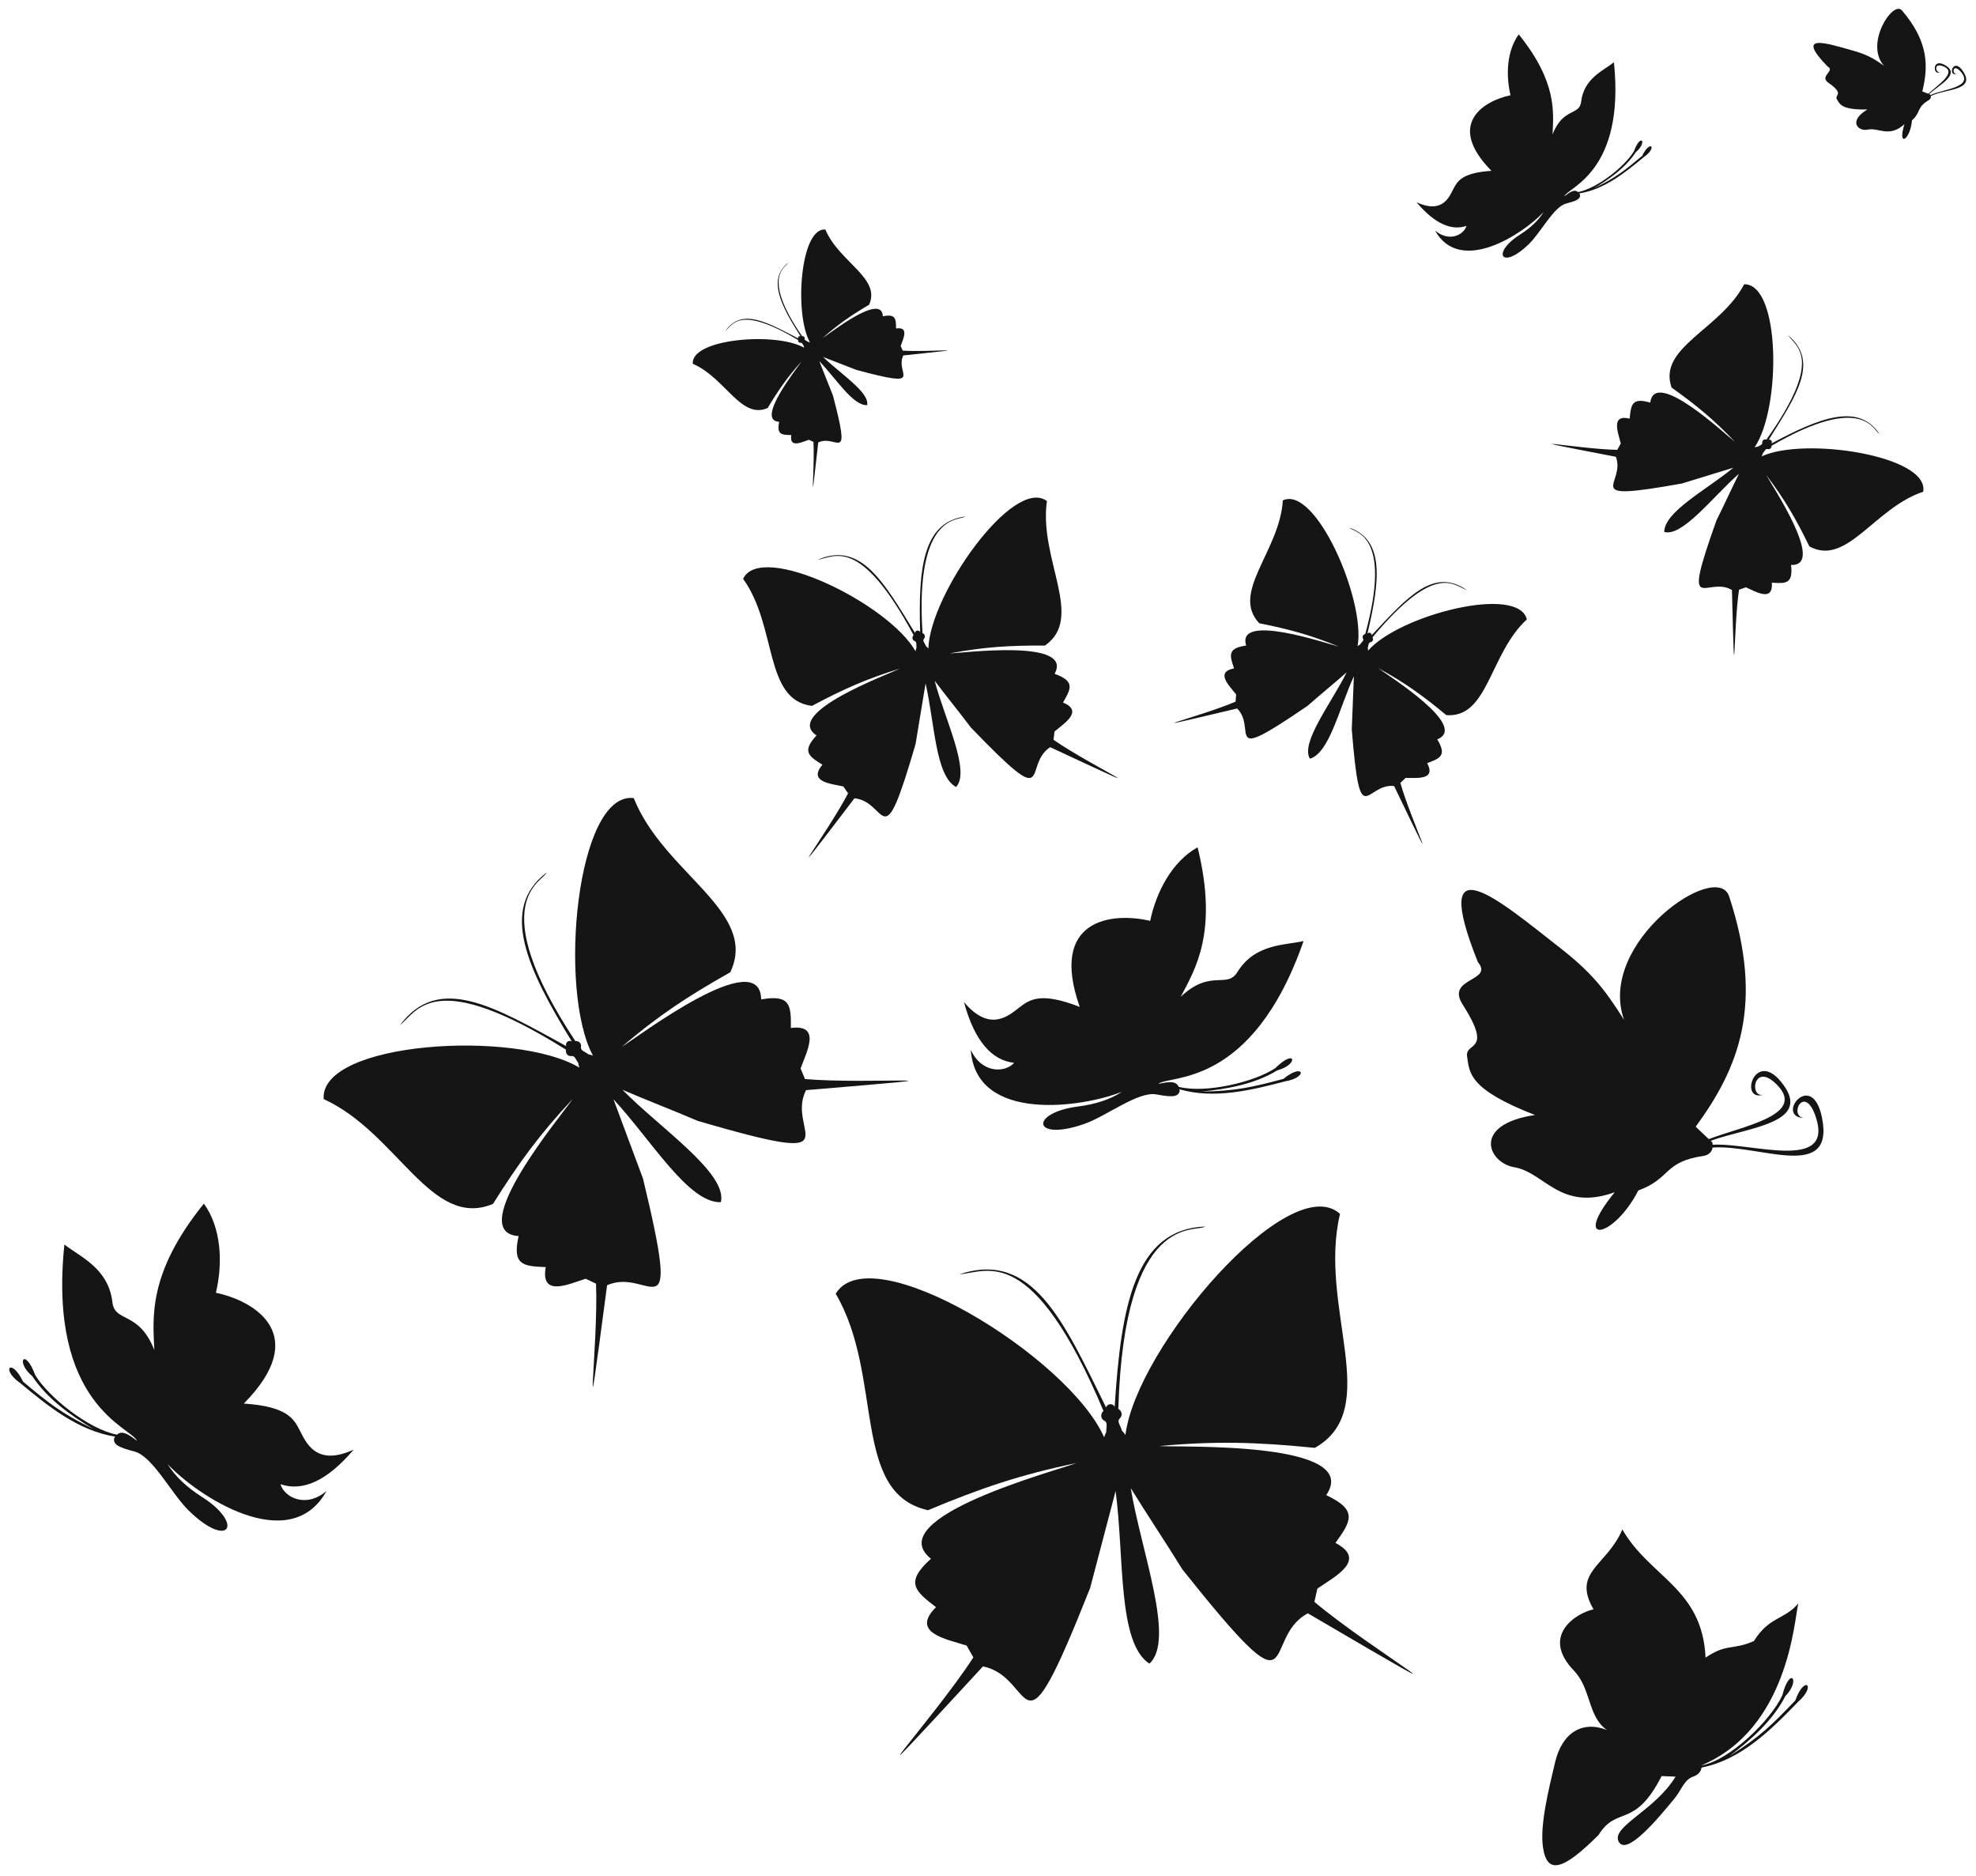
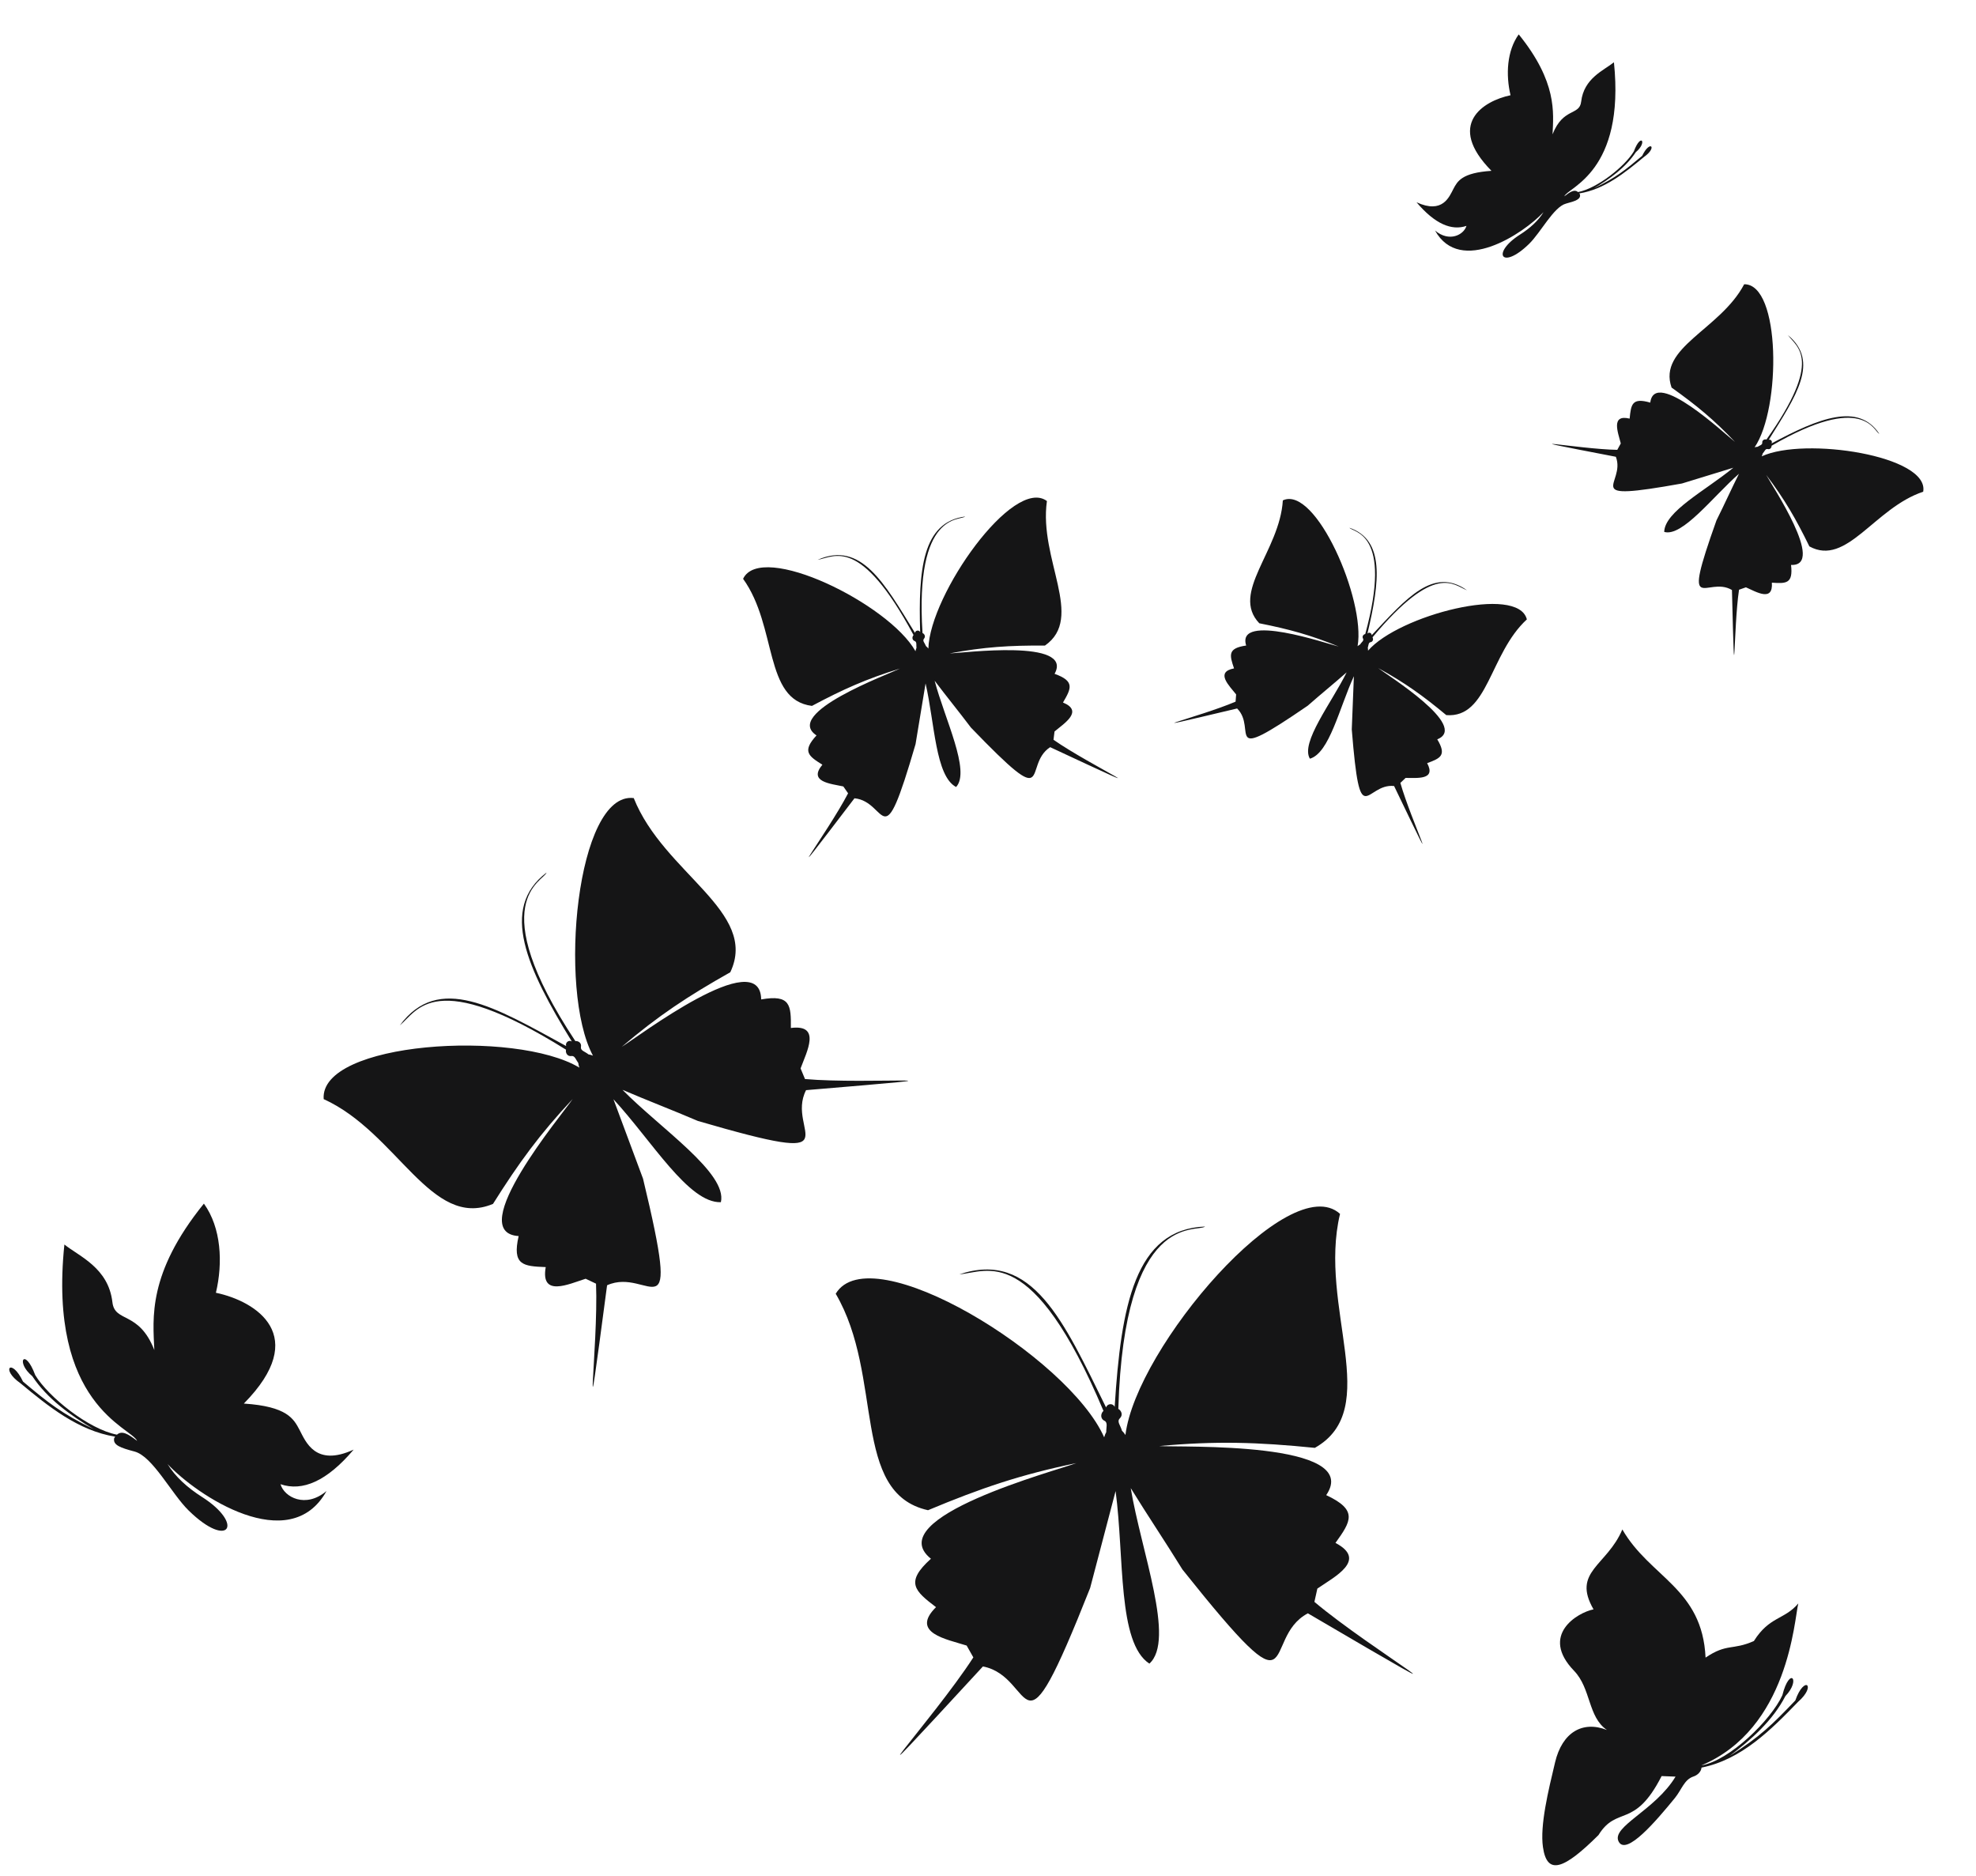
<svg xmlns="http://www.w3.org/2000/svg" height="612.1" preserveAspectRatio="xMidYMid meet" version="1.0" viewBox="46.2 62.8 644.8 612.1" width="644.8" zoomAndPan="magnify">
  <g fill-rule="evenodd" id="change1_1">
    <path d="M 592.957 642.422 C 591.441 642.363 589.926 642.309 588.41 642.246 C 579.52 659.684 573.855 651.73 567.812 661.488 C 556.547 672.68 551.02 674.801 549.688 665.41 C 548.68 658.328 551.43 647.039 553.645 637.762 C 555.996 627.898 562.664 624.102 570.566 627.207 C 564.316 622.953 565.422 613.688 559.84 607.895 C 548.594 596.234 560.941 588.91 566.195 587.852 C 559.051 575.512 570.582 573.68 575.598 561.789 C 584.641 577.477 601.688 580.938 602.754 603.594 C 609.766 598.848 611.477 601.297 618.516 598.191 C 623.605 590.094 628.473 591.289 633.012 585.926 C 631.688 591.168 629.891 626.762 601.379 638.762 C 610.562 637.191 624.074 624 627.809 615.879 C 630.211 606.289 633.949 610.809 628.805 616.145 C 624.703 624.094 617.711 630.348 610.562 635.703 C 620.586 629.391 624.613 625.336 632.039 617.574 C 634.977 609.191 639.086 612.664 632.945 618.023 C 624.129 627.137 614.477 636.871 601.434 639.48 C 601.312 640.836 600.125 641.953 598.797 642.387 C 595.777 643.367 594.957 646.684 592.723 649.422 C 586.633 656.875 576.898 668.316 574.406 663.645 C 571.809 658.766 586.34 653.445 592.957 642.422" fill="#151516" />
-     <path d="M 670.109 102.078 C 673.141 99.328 671.508 97.867 675.672 95.414 C 676.176 95.078 676.355 94.582 676.234 94.137 C 681.082 91.711 691.043 92.441 686.75 86.023 C 683.477 81.129 681.586 88.074 684.82 86.867 C 683.02 87.363 683.312 83.047 686.055 86.234 C 690.488 91.387 680.133 91.871 676.113 93.828 C 676.094 93.641 675.863 93.473 675.719 93.492 C 679.242 90.297 686.246 86.922 680.688 83.945 C 676.34 81.621 677.094 88.219 679.469 86.074 C 678 87.387 676.703 82.758 680.57 84.543 C 684.836 86.512 678.535 90.484 675.449 93.387 L 673.48 92.625 C 675.492 84.457 675.566 76.406 666.848 66.207 C 663.895 62.75 654.555 77.117 660.977 84.258 C 657.418 81.723 655.254 80.551 650.848 79.312 C 642.004 76.824 631.852 73.457 642.582 84.512 C 645.215 85.895 639.742 87.613 642.801 89.766 C 648.359 93.672 644.684 93.645 645.613 95.207 C 646.59 96.84 647.184 98.68 655.562 98.516 C 649.074 102.391 652.648 105.777 655.652 105.09 C 659.152 104.285 662.605 107.887 667.637 103.32 C 665.262 111.09 669.578 108.465 670.109 102.078" fill="#151516" />
    <path d="M 421.258 605.555 C 410.836 598.754 413.113 570.867 410.238 549.262 C 407.469 559.801 404.699 570.34 401.93 580.875 C 378.027 641.207 384.531 609.82 366.941 606.48 C 315.512 662.242 350.906 623.59 363.816 603.523 C 363.086 602.238 362.359 600.949 361.633 599.664 C 355.09 597.586 343.152 595.535 351.637 587.133 C 344.699 581.844 341.418 579.055 349.977 571.34 C 333.23 557.91 391.004 542.598 397.438 540.133 C 379.242 543.902 366.332 548.27 349.027 555.508 C 323.738 549.902 334.742 511.855 318.906 484.883 C 330.32 465.816 394.879 505.453 406.508 531.73 C 406.711 530.996 406.941 530.461 407.188 530.031 C 407.152 528.516 407.758 526.926 406.637 526.348 C 405.102 525.602 405.398 523.891 406.281 523.098 C 382.926 467.734 368.223 477.887 359.258 478.547 C 383.168 470.602 393.301 493.891 407.137 521.996 C 407.52 520.648 409.41 520.527 409.934 521.816 C 412.012 488.816 416.562 463.793 439.453 462.953 C 436.656 465.102 413.035 457.523 411.129 522.449 C 412.109 523.012 412.754 524.426 411.613 525.543 C 410.562 526.613 411.812 527.758 412.324 529.586 C 412.688 529.926 413.059 530.352 413.449 530.961 C 416.91 502.434 466.996 443.918 483.473 458.824 C 476.191 489.246 497.812 522.43 475.254 535.164 C 456.594 533.285 442.969 532.875 424.469 534.574 C 431.34 535.059 491.066 532.855 478.965 550.586 C 489.398 555.473 487.074 559.098 481.984 566.176 C 492.547 571.742 481.727 577.18 476.074 581.078 C 475.754 582.52 475.434 583.965 475.113 585.406 C 493.309 600.836 538.441 627.488 472.98 589.148 C 457.133 597.469 472.508 625.598 432.051 574.855 C 426.328 565.586 420.898 557.566 415.176 548.293 C 418.574 568.902 429.824 597.898 421.258 605.555" fill="#151516" />
    <path d="M 281.434 455.016 C 270.91 455.387 258.898 434.98 246.383 421.434 C 249.602 430.074 252.816 438.715 256.035 447.355 C 268.891 500.75 258.098 475.859 244.301 482.121 C 235.879 545.762 241.539 501.773 240.695 481.598 C 239.566 481.062 238.438 480.523 237.305 479.988 C 231.766 481.738 222.508 486.137 224.281 476.188 C 216.906 475.906 213.277 475.578 215.441 466.066 C 197.309 464.934 229.828 426.191 233.078 421.352 C 222.324 432.824 215.52 442.137 207.07 455.574 C 186.84 464.02 175.918 432.332 151.82 421.383 C 150.43 402.629 214.41 398.602 235.262 411.117 C 235.043 410.512 234.941 410.027 234.906 409.613 C 234.141 408.578 233.785 407.184 232.727 407.328 C 231.301 407.562 230.672 406.234 230.898 405.258 C 187.766 378.324 182.535 392.512 176.652 397.34 C 189.328 380.188 207.684 391.367 230.953 404.074 C 230.562 402.957 231.812 401.949 232.801 402.59 C 218.16 378.742 209.117 359.207 224.551 347.477 C 223.66 350.324 203.625 356.59 233.938 402.445 C 234.891 402.355 236.023 403.02 235.777 404.348 C 235.57 405.605 236.996 405.785 238.242 406.801 C 238.656 406.855 239.121 406.973 239.688 407.203 C 228.184 385.777 234.332 320.883 253 323.172 C 262.781 347.77 293.91 360.199 284.504 380 C 270.676 387.793 261.047 394.145 249.074 404.336 C 254.062 401.32 294.32 370.699 294.582 388.863 C 304.188 387.16 304.344 390.801 304.27 398.18 C 314.289 396.887 309.453 405.922 307.441 411.371 C 307.922 412.523 308.402 413.68 308.883 414.836 C 328.992 416.648 373.207 413.102 309.23 418.461 C 302.316 431.941 326.66 443.914 273.945 428.516 C 265.469 424.887 257.809 421.984 249.328 418.355 C 261.719 430.961 283.633 445.543 281.434 455.016" fill="#151516" />
-     <path d="M 329.16 194.977 C 324.57 195.234 319.141 186.441 313.555 180.645 C 315.039 184.387 316.523 188.129 318.008 191.867 C 324.109 215.051 319.172 204.289 313.207 207.148 C 310.117 235.004 312.184 215.75 311.629 206.953 C 311.129 206.73 310.633 206.508 310.133 206.281 C 307.73 207.098 303.73 209.102 304.414 204.742 C 301.191 204.691 299.605 204.578 300.461 200.41 C 292.539 200.082 306.371 182.871 307.746 180.73 C 303.16 185.836 300.273 189.965 296.711 195.906 C 287.961 199.777 282.902 186.051 272.285 181.496 C 271.504 173.324 299.391 170.977 308.605 176.246 C 308.504 175.98 308.457 175.77 308.438 175.59 C 308.094 175.148 307.926 174.543 307.465 174.613 C 306.844 174.73 306.559 174.156 306.648 173.727 C 287.574 162.371 285.422 168.613 282.898 170.773 C 288.273 163.172 296.387 167.879 306.66 173.211 C 306.48 172.727 307.016 172.273 307.453 172.547 C 300.844 162.273 296.715 153.832 303.344 148.566 C 302.98 149.82 294.293 152.738 307.945 172.473 C 308.363 172.426 308.863 172.703 308.77 173.285 C 308.691 173.836 309.312 173.902 309.867 174.332 C 310.047 174.355 310.25 174.398 310.5 174.496 C 305.281 165.25 307.367 136.871 315.535 137.699 C 320.031 148.344 333.73 153.48 329.809 162.211 C 323.848 165.738 319.703 168.598 314.57 173.156 C 316.719 171.797 334.008 158.059 334.289 165.984 C 338.465 165.152 338.566 166.738 338.602 169.961 C 342.965 169.305 340.938 173.289 340.109 175.688 C 340.328 176.188 340.551 176.688 340.77 177.188 C 349.562 177.793 368.824 175.836 340.957 178.766 C 338.062 184.715 348.797 189.715 325.648 183.48 C 321.914 181.977 318.547 180.777 314.812 179.273 C 320.336 184.66 330.031 190.82 329.16 194.977" fill="#151516" />
    <path d="M 589.258 236.336 C 589.414 229.656 602.777 222.812 611.816 215.395 C 606.227 217.109 600.637 218.824 595.047 220.539 C 560.773 226.695 576.93 220.789 573.48 211.824 C 533.508 204.133 561.145 209.348 573.941 209.562 C 574.324 208.863 574.707 208.168 575.086 207.477 C 574.188 203.902 571.746 197.879 577.977 199.371 C 578.426 194.715 578.77 192.43 584.711 194.152 C 586.102 182.715 609.418 204.738 612.359 206.973 C 605.496 199.742 599.855 195.086 591.66 189.242 C 587.066 176.121 607.531 170.387 615.355 155.539 C 627.281 155.352 627.453 196.004 618.758 208.734 C 619.148 208.621 619.461 208.574 619.723 208.566 C 620.406 208.121 621.301 207.945 621.25 207.273 C 621.156 206.359 622.02 206.012 622.629 206.191 C 641.277 179.887 632.488 176.055 629.652 172.148 C 640.039 180.809 632.281 192.012 623.375 206.27 C 624.098 206.066 624.688 206.895 624.246 207.496 C 639.887 199.113 652.586 194.113 659.438 204.316 C 657.668 203.648 654.445 190.734 624.297 208.219 C 624.316 208.824 623.855 209.52 623.023 209.312 C 622.234 209.137 622.07 210.031 621.379 210.781 C 621.328 211.043 621.238 211.332 621.07 211.684 C 635.059 205.195 675.91 211.496 673.766 223.227 C 657.836 228.508 648.812 247.75 636.629 241.062 C 632.207 232.02 628.543 225.688 622.535 217.73 C 624.262 221 642.148 247.617 630.645 247.109 C 631.363 253.254 629.055 253.219 624.387 252.898 C 624.832 259.289 619.293 255.891 615.918 254.414 C 615.172 254.676 614.422 254.938 613.672 255.199 C 611.777 267.859 612.383 295.98 611.363 255.285 C 603.086 250.41 594.605 265.375 606.309 232.578 C 608.922 227.348 611.043 222.605 613.652 217.371 C 605.215 224.746 595.172 238.074 589.258 236.336" fill="#151516" />
    <path d="M 358.191 319.559 C 351.43 316 351.223 298.816 348.227 285.77 C 347.137 292.371 346.047 298.977 344.957 305.578 C 333.801 343.844 335.977 324.273 325.027 323.242 C 296.773 360.293 316.203 334.625 322.945 321.613 C 322.43 320.867 321.91 320.121 321.391 319.379 C 317.27 318.48 309.855 317.914 314.559 312.285 C 310.016 309.453 307.848 307.934 312.641 302.727 C 301.629 295.473 336.082 282.797 339.875 280.922 C 328.965 284.27 321.316 287.68 311.152 293.098 C 295.363 291.121 299.91 267.223 288.684 251.637 C 294.566 239.32 336.32 259.859 344.938 275.262 C 345.02 274.801 345.133 274.461 345.258 274.184 C 345.148 273.258 345.43 272.25 344.711 271.961 C 343.727 271.594 343.809 270.527 344.305 269.996 C 326.848 237.477 318.441 244.527 312.992 245.445 C 327.16 239.215 334.691 252.879 344.766 269.273 C 344.922 268.426 346.074 268.242 346.465 269.004 C 345.844 248.703 347.191 233.137 361.145 231.312 C 359.555 232.785 344.676 229.508 347.23 269.32 C 347.863 269.609 348.34 270.434 347.707 271.184 C 347.125 271.898 347.953 272.527 348.375 273.617 C 348.617 273.801 348.867 274.039 349.141 274.391 C 349.621 256.75 376.895 218.09 387.828 226.266 C 385.117 245.285 400.242 264.34 387.18 273.418 C 375.656 273.34 367.305 273.871 356.086 275.973 C 360.312 275.871 396.715 271.102 390.328 282.637 C 396.992 285.027 395.777 287.379 393.07 291.996 C 399.852 294.797 393.543 298.742 390.312 301.449 C 390.199 302.352 390.086 303.25 389.973 304.152 C 401.984 312.547 431.109 326.258 388.883 306.562 C 379.668 312.559 390.684 328.879 363.031 300.172 C 359 294.828 355.223 290.234 351.191 284.895 C 354.449 297.301 362.992 314.387 358.191 319.559" fill="#151516" />
    <path d="M 561.762 126.227 C 561.688 126.109 561.617 126.004 561.547 125.902 C 569.742 124.59 576.461 119.145 582.645 114.012 C 587.16 110.859 584.656 108.227 582.066 113.641 C 576.512 118.309 573.508 120.738 566.309 124.242 C 571.504 121.168 576.66 117.484 579.996 112.441 C 583.848 109.238 581.668 105.93 579.352 112.191 C 576.441 117.047 567.441 124.258 561.145 125.461 C 560.027 124.48 558.652 125.297 556.656 126.844 C 557.934 123.859 576.551 118.844 572.852 83.121 C 569.527 85.789 563.043 88.297 562.156 95.98 C 561.625 100.594 556.277 97.82 552.824 106.617 C 553.121 99.594 554.395 89.594 541.785 74.016 C 537.918 79.379 537.523 87.184 539.109 93.871 C 530.148 95.75 517.996 103.426 532.887 118.535 C 523.203 119.172 521.781 121.941 520.457 124.449 C 519.125 126.973 516.969 132.727 508.434 128.789 C 514.391 135.832 519.84 138.16 524.727 136.492 C 523.887 139.395 519.129 141.941 514.477 138.012 C 522.684 152.77 543.348 139.012 549.871 132.012 C 548.184 134.812 545.414 137.289 542.242 139.309 C 532.68 145.391 536.188 151.137 545.176 142.355 C 549.02 138.598 553.188 130.289 557.227 129.219 C 560.355 128.391 562.109 127.785 561.762 126.227" fill="#151516" />
    <path d="M 83.465 531.98 C 83.57 531.809 83.676 531.652 83.781 531.508 C 71.77 529.582 61.926 521.605 52.867 514.078 C 46.246 509.465 49.918 505.605 53.711 513.539 C 61.852 520.379 66.254 523.938 76.801 529.074 C 69.191 524.57 61.633 519.168 56.742 511.781 C 51.102 507.086 54.293 502.238 57.691 511.418 C 61.953 518.527 75.145 529.098 84.363 530.859 C 86.004 529.422 88.02 530.621 90.945 532.887 C 89.074 528.516 61.789 521.16 67.211 468.82 C 72.082 472.73 81.586 476.402 82.883 487.664 C 83.664 494.422 91.496 490.359 96.559 503.246 C 96.121 492.957 94.262 478.305 112.734 455.48 C 118.402 463.34 118.98 474.77 116.652 484.566 C 129.785 487.32 147.594 498.57 125.77 520.715 C 139.961 521.645 142.047 525.703 143.984 529.379 C 145.938 533.074 149.098 541.508 161.605 535.734 C 152.875 546.055 144.891 549.469 137.73 547.023 C 138.965 551.273 145.934 555.008 152.75 549.246 C 140.727 570.871 110.445 550.715 100.887 540.453 C 103.363 544.562 107.418 548.188 112.066 551.148 C 126.078 560.062 120.934 568.484 107.77 555.613 C 102.137 550.105 96.031 537.934 90.109 536.363 C 85.523 535.152 82.953 534.262 83.465 531.98" fill="#151516" />
-     <path d="M 580.816 451.18 C 591.551 447.297 588.887 441.801 602.227 439.891 C 603.883 439.566 604.871 438.473 605.027 437.195 C 620.102 436.078 645.008 448.527 640.742 427.422 C 637.492 411.336 625.258 427.238 634.875 427.555 C 629.711 426.93 635.035 416.105 638.73 427.238 C 644.695 445.223 617.484 435.488 605.043 436.273 C 605.191 435.773 604.777 435.09 604.379 434.984 C 616.855 430.484 638.492 429.211 627.312 415.641 C 618.57 405.035 613.516 422.848 621.918 419.832 C 616.742 421.664 618.305 408.352 626.387 417.062 C 635.289 426.656 614.836 430.215 603.797 434.434 L 599.535 430.379 C 613.383 411.453 622.109 390.766 610.438 355.227 C 606.484 343.184 567.172 370.328 576.164 395.543 C 569.672 385.238 565.332 379.922 555.289 372.055 C 535.117 356.258 512.508 336.816 528.461 376.691 C 533.785 383.051 517.852 381.688 523.461 390.477 C 533.648 406.445 524.191 402.477 524.941 407.492 C 525.727 412.738 525.305 418.105 547.09 426.57 C 526.242 429.676 531.867 442.207 540.348 443.617 C 550.219 445.258 555.305 458.195 573.117 451.762 C 558.754 469.277 572.676 467.09 580.816 451.18" fill="#151516" />
-     <path d="M 431.152 418.73 C 431.133 418.535 431.105 418.352 431.07 418.18 C 442.445 421.449 454.418 418.492 465.512 415.609 C 473.25 414.281 471.613 409.359 464.988 414.785 C 454.988 417.441 449.641 418.762 438.227 418.926 C 446.793 418.102 455.684 416.469 463.047 411.98 C 469.953 410.176 469.148 404.586 462.359 411.27 C 455.664 415.773 439.676 419.629 430.824 417.371 C 429.977 415.422 427.703 415.648 424.191 416.434 C 427.645 413.355 454.723 418.156 471.582 369.805 C 465.676 371.238 455.785 370.543 449.984 379.926 C 446.508 385.559 441.285 378.738 431.496 388 C 436.137 379.117 443.832 366.977 436.996 339.234 C 428.754 343.812 423.52 353.645 421.516 363.238 C 408.809 360.234 388.473 362.785 398.539 391.312 C 385.656 386.266 382.141 388.98 378.914 391.414 C 375.664 393.863 369.395 399.984 360.762 389.73 C 364.188 402.434 369.812 408.738 377.129 409.547 C 374.285 412.781 366.602 413.188 362.977 405.297 C 364.629 429.316 399.641 424.078 412.305 418.992 C 408.426 421.586 403.352 423.105 398.031 423.789 C 382.004 425.848 383.055 435.395 399.973 429.5 C 407.211 426.977 417.625 418.777 423.484 419.844 C 428.027 420.672 430.66 420.949 431.152 418.73" fill="#151516" />
    <path d="M 473.641 310.324 C 479.996 308.488 483.172 293.953 487.992 283.414 C 487.762 289.203 487.531 294.992 487.305 300.781 C 490.078 335.172 491.652 318.203 501.113 319.238 C 518.598 355.586 506.605 330.43 503.164 318.219 C 503.734 317.68 504.305 317.137 504.871 316.598 C 508.523 316.559 514.91 317.371 511.902 311.777 C 516.254 310.168 518.355 309.262 515.199 304.008 C 525.805 299.781 498.809 283.016 495.922 280.762 C 504.586 285.508 510.473 289.734 518.145 296.105 C 531.875 297.188 532.191 276.129 544.438 264.879 C 541.598 253.41 502.609 263.527 492.613 275.082 C 492.625 274.676 492.59 274.367 492.531 274.113 C 492.785 273.348 492.727 272.441 493.387 272.324 C 494.281 272.184 494.398 271.266 494.07 270.727 C 514.551 246.207 520.449 253.652 524.906 255.383 C 513.98 247.625 505.211 257.895 493.809 270.035 C 493.82 269.289 492.879 268.934 492.414 269.508 C 496.484 252.406 498.062 238.973 486.551 234.988 C 487.641 236.52 500.828 236.336 491.707 269.645 C 491.121 269.777 490.574 270.395 490.98 271.141 C 491.348 271.852 490.535 272.234 489.988 273.086 C 489.754 273.203 489.496 273.359 489.203 273.609 C 491.879 258.566 475.508 221.027 464.812 226.051 C 463.785 242.648 447.637 256.16 457.125 266.141 C 466.906 268.086 473.895 269.996 483.039 273.734 C 479.473 272.914 449.445 262.512 452.844 273.406 C 446.777 274.27 447.395 276.473 448.887 280.863 C 442.648 282.055 447.305 286.5 449.57 289.359 C 449.512 290.145 449.449 290.926 449.391 291.711 C 437.738 296.727 410.648 303.266 449.891 293.941 C 456.656 300.637 444.469 312.551 472.926 293.039 C 477.273 289.215 481.281 285.98 485.633 282.156 C 480.703 292.105 470.477 305.102 473.641 310.324" fill="#151516" />
  </g>
</svg>